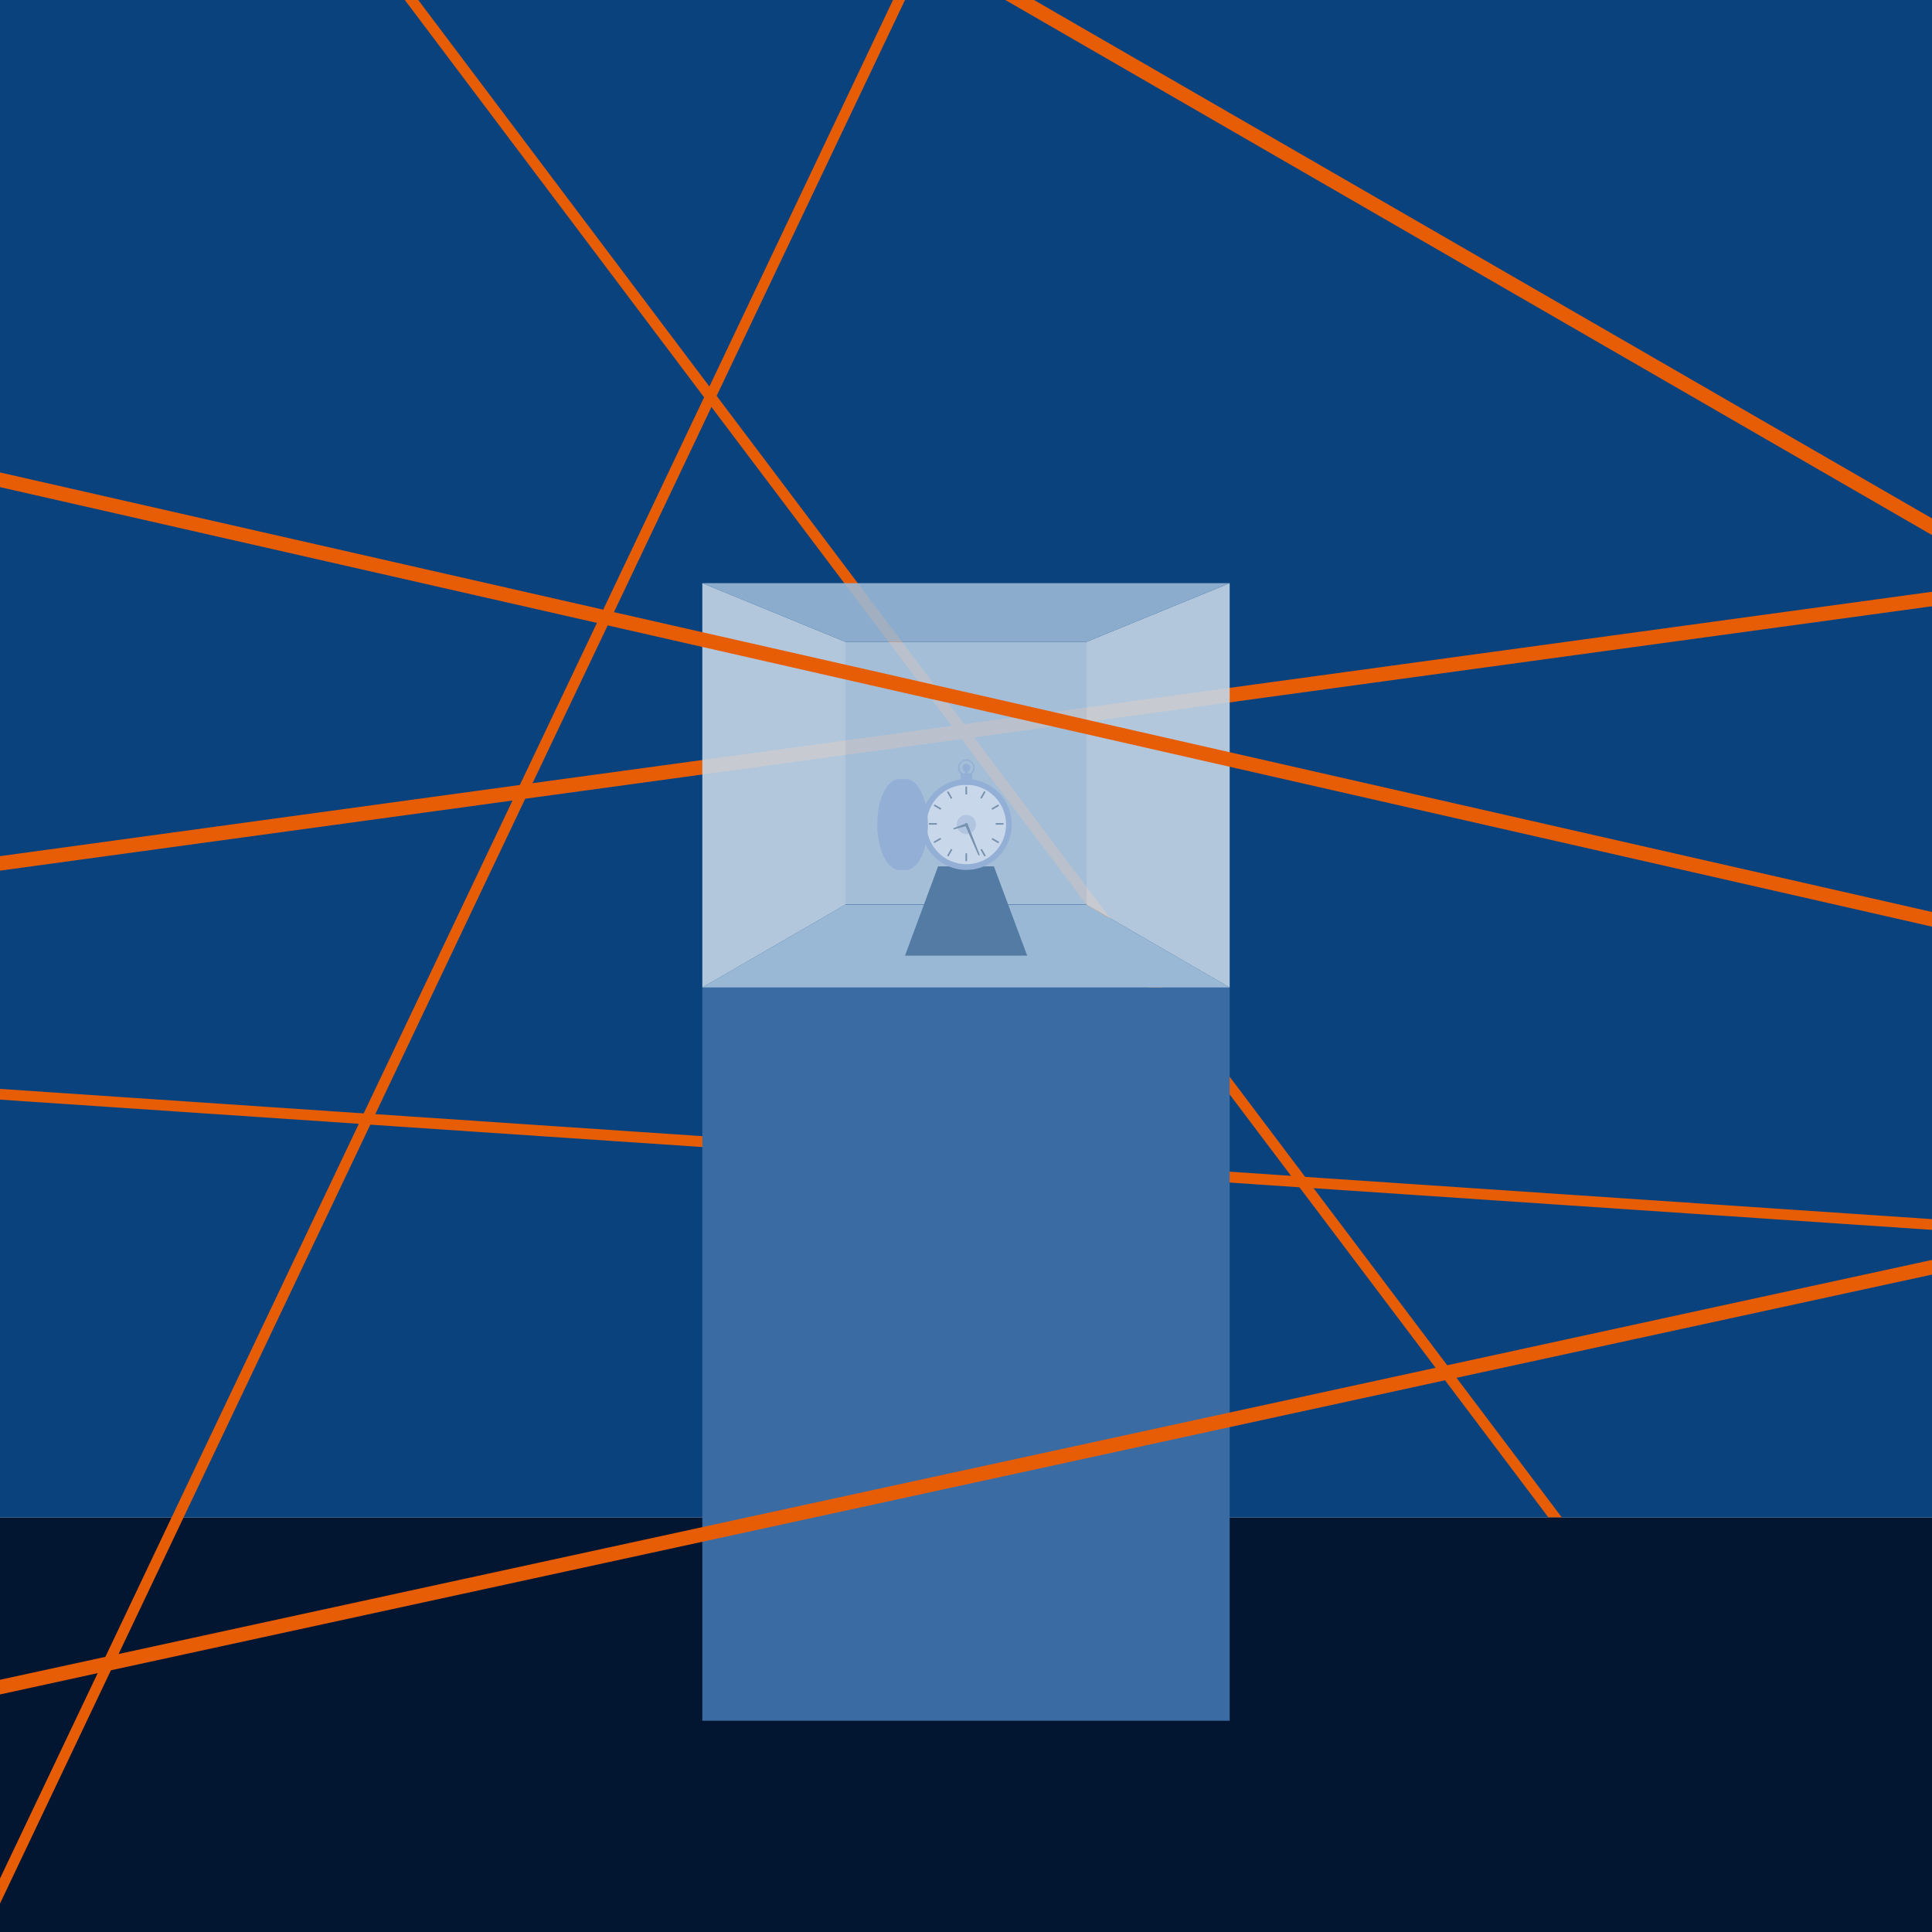
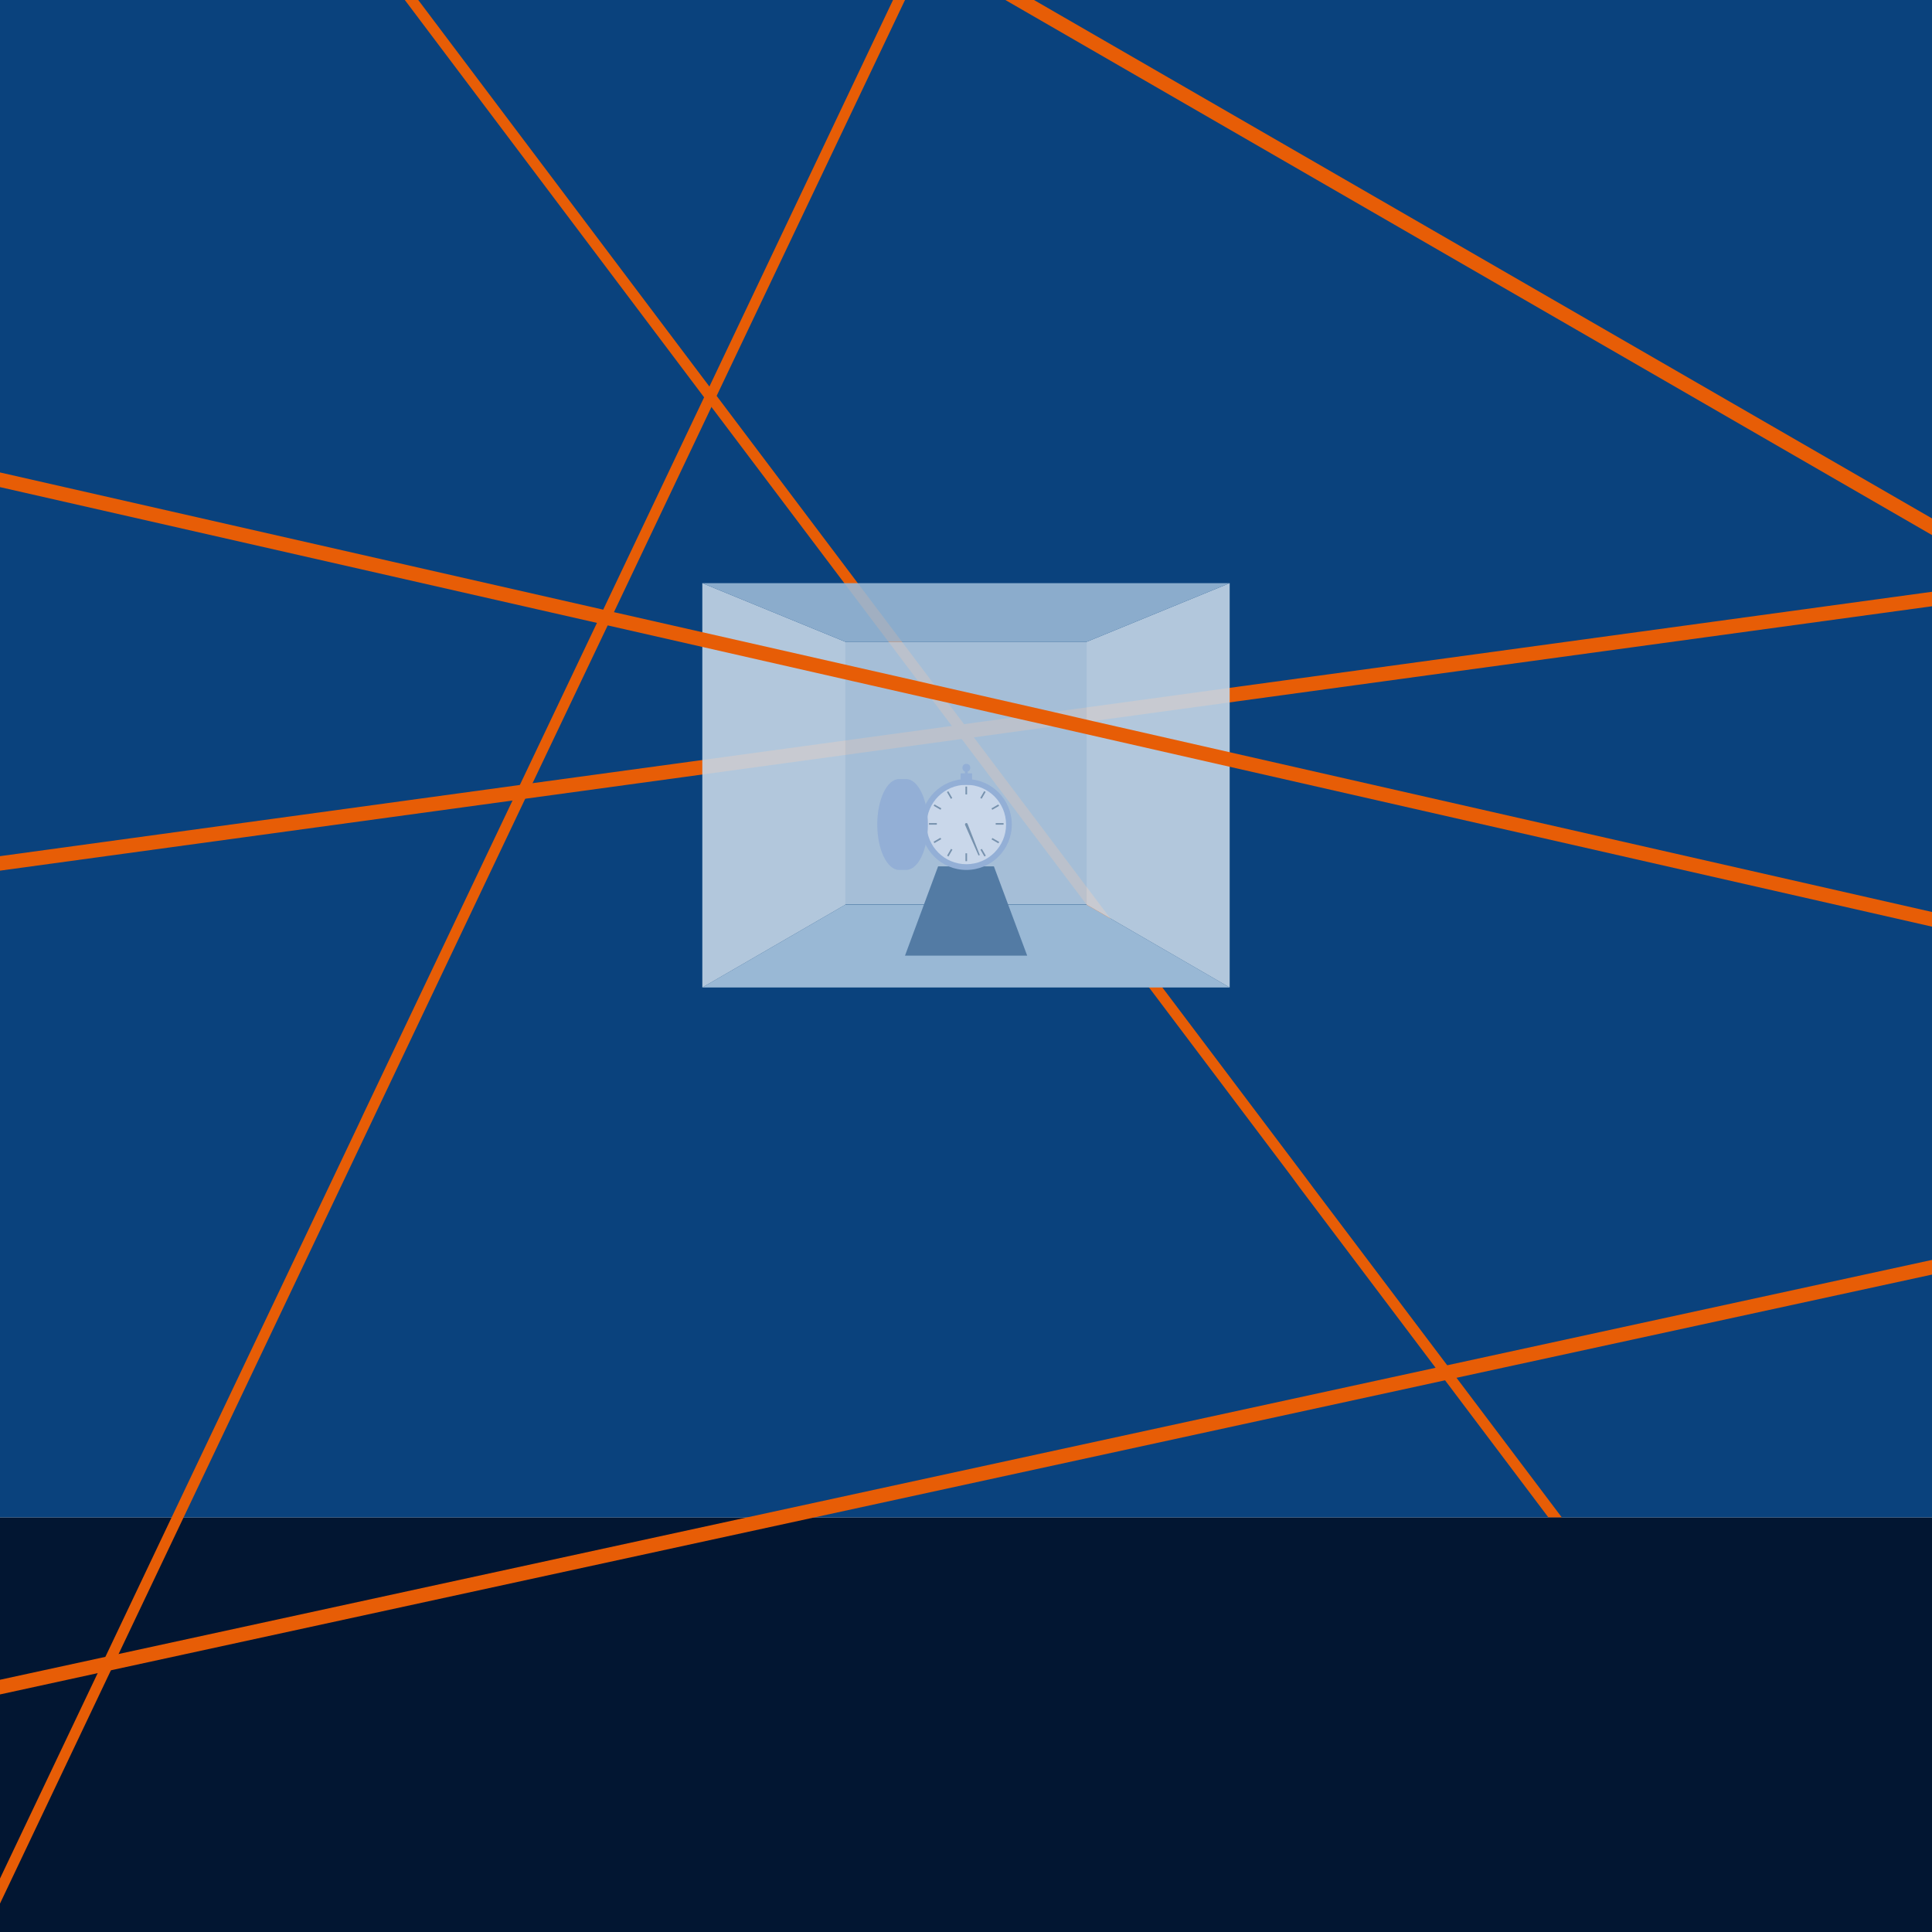
<svg xmlns="http://www.w3.org/2000/svg" id="Layer_1" version="1.1" viewBox="0 0 1080 1080">
  <defs>
    <style>
      .st0 {
        fill: #7792ae;
      }

      .st1 {
        fill: #c5d6e7;
      }

      .st1, .st2, .st3 {
        opacity: .9;
      }

      .st4 {
        fill: #c9d7ea;
      }

      .st5 {
        fill: #0a427d;
      }

      .st6 {
        fill: #b1c5e1;
      }

      .st7 {
        fill: #e75d06;
      }

      .st2 {
        fill: #b6cce1;
      }

      .st8 {
        fill: #021632;
      }

      .st9 {
        fill: #93afd6;
      }

      .st10 {
        fill: #3a6ba3;
      }

      .st11, .st3 {
        fill: #99b8d5;
      }

      .st12 {
        fill: #537ba4;
      }
    </style>
  </defs>
  <rect class="st5" width="1080" height="848.3" />
  <polygon class="st7" points="1080 330.8 1080 338.9 610.9 403.1 610.9 403.1 588.4 406.1 588.4 406.1 544.4 412.2 537.6 413.1 293.6 446.5 286.5 447.5 0 486.7 0 478.6 290.6 438.8 297.7 437.8 532.1 405.8 532.1 405.8 538.9 404.8 538.9 404.8 566.2 401.1 588.8 398 588.8 398 1080 330.8" />
-   <polygon class="st7" points="1080 681.5 1080 687.5 734.3 664.2 726.4 663.7 207 628.7 207 628.7 200.5 628.2 0 614.7 0 608.7 203.3 622.4 209.7 622.8 721.7 657.3 721.7 657.3 729.6 657.9 1080 681.5" />
  <polygon class="st7" points="1080 289.8 1080 299.1 562 0 578 0 1080 289.8" />
  <polygon class="st7" points="873.1 848.3 865.6 848.3 807.8 771.6 802.5 764.6 726.4 663.7 721.7 657.3 721.7 657.3 537.6 413.1 532.1 405.8 532.1 405.8 520.8 390.8 520.8 390.8 513.3 380.8 513.3 380.8 397.7 227.5 397.7 227.5 393.6 222.1 226.3 0 233.8 0 396.5 216 400.6 221.3 522.4 382.9 529.8 392.8 538.9 404.8 538.9 404.8 544.4 412.2 729.6 657.9 734.3 664.2 809 763.2 814.2 770.2 873.1 848.3" />
  <rect class="st8" y="848.3" width="1080" height="231.7" />
  <g>
    <rect class="st2" x="472.6" y="358.8" width="134.8" height="146.8" />
-     <rect class="st10" x="392.6" y="552" width="294.8" height="409.9" />
    <polygon class="st11" points="607.4 505.7 472.6 505.7 392.6 552 687.4 552 607.4 505.7" />
    <polygon class="st12" points="555.6 484.3 524.4 484.3 505.9 534.2 574.2 534.2 555.6 484.3" />
    <polygon class="st1" points="687.4 552 687.4 326 607.4 358.8 607.4 505.7 687.4 552" />
    <polygon class="st1" points="392.6 552 392.6 326 472.6 358.8 472.6 505.7 392.6 552" />
    <polygon class="st3" points="392.6 326 472.6 358.8 607.4 358.8 687.4 326 392.6 326" />
    <g>
      <circle class="st9" cx="540.2" cy="460.9" r="25.4" />
      <circle class="st4" cx="540.2" cy="460.9" r="22.2" />
-       <circle class="st6" cx="540.2" cy="460.9" r="5.4" />
      <path class="st9" d="M506.5,435.5c6.7,0,12.2,11.4,12.2,25.4s-5.4,25.4-12.2,25.4h-3.9c-6.7,0-12.2-11.4-12.2-25.4s5.4-25.4,12.2-25.4h3.9Z" />
      <rect class="st9" x="537" y="432.3" width="6.4" height="6.4" />
      <rect class="st9" x="539.4" y="429.2" width="1.6" height="3.5" transform="translate(1080.4 861.9) rotate(180)" />
      <circle class="st9" cx="540.2" cy="429.2" r="2.2" />
-       <path class="st9" d="M540.2,433.9c-2.6,0-4.7-2.1-4.7-4.7s2.1-4.7,4.7-4.7,4.7,2.1,4.7,4.7-2.1,4.7-4.7,4.7ZM540.2,425.2c-2.2,0-3.9,1.8-3.9,3.9s1.8,3.9,3.9,3.9,3.9-1.8,3.9-3.9-1.8-3.9-3.9-3.9Z" />
      <rect class="st0" x="539.7" y="439.7" width=".9" height="4.4" />
      <rect class="st0" x="539.7" y="477" width=".9" height="4.4" />
      <rect class="st0" x="521.1" y="458.3" width=".9" height="4.4" transform="translate(61 982.1) rotate(-90)" />
      <rect class="st0" x="558.4" y="458.3" width=".9" height="4.4" transform="translate(98.3 1019.4) rotate(-90)" />
      <rect class="st0" x="530.4" y="442.2" width=".9" height="4.4" transform="translate(-151.1 325) rotate(-30)" />
      <rect class="st0" x="549.1" y="474.5" width=".9" height="4.4" transform="translate(-164.7 338.6) rotate(-30)" />
      <rect class="st0" x="523.6" y="467.7" width=".9" height="4.4" transform="translate(379.1 1158.6) rotate(-120)" />
      <rect class="st0" x="555.9" y="449" width=".9" height="4.4" transform="translate(443.8 1158.6) rotate(-120)" />
      <rect class="st0" x="523.6" y="449" width=".9" height="4.4" transform="translate(-128.7 679.4) rotate(-60)" />
      <rect class="st0" x="555.9" y="467.7" width=".9" height="4.4" transform="translate(-128.7 716.8) rotate(-60)" />
      <rect class="st0" x="530.4" y="474.5" width=".9" height="4.4" transform="translate(752.3 1154.9) rotate(-150)" />
      <rect class="st0" x="549.1" y="442.2" width=".9" height="4.4" transform="translate(803.2 1104) rotate(-150)" />
      <path class="st0" d="M540.9,460.6l6.7,17.1c0,.2,0,.4-.2.5-.2,0-.4,0-.5-.2l-7.4-16.8c-.4-1,1-1.6,1.4-.6h0Z" />
-       <path class="st0" d="M540.4,461.7l-3.3.9-3.7,1c-.5.1-.7-.6-.2-.7,0,0,6.8-2.6,6.8-2.6,1-.3,1.5,1.2.5,1.5h0Z" />
    </g>
  </g>
  <polygon class="st7" points="505.9 0 400.6 221.3 397.7 227.5 397.7 227.5 343.2 342.2 339.7 349.6 297.7 437.8 293.6 446.5 209.8 622.8 207 628.7 207 628.7 102.6 848.3 66.3 924.6 62 933.7 0 1064.1 0 1050.1 54.6 935.3 58.9 926.2 95.9 848.3 200.6 628.2 203.3 622.4 286.5 447.5 290.6 438.8 333.7 348.2 337.2 340.8 393.6 222.1 396.6 216 499.2 0 505.9 0" />
  <polygon class="st7" points="1080 509.8 1080 518 588.4 406.1 588.4 406.1 566.2 401.1 529.8 392.8 520.8 390.8 520.8 390.8 339.7 349.6 333.7 348.2 0 272.3 0 264.1 337.2 340.8 343.2 342.2 513.3 380.8 513.3 380.8 522.4 382.9 588.8 398 588.8 398 610.9 403.1 610.9 403.1 1080 509.8" />
  <polygon class="st7" points="1080 704.3 1080 712.5 814.2 770.2 807.8 771.6 455 848.3 62 933.7 54.6 935.3 0 947.2 0 939 58.9 926.2 66.3 924.6 417.3 848.3 802.5 764.6 809 763.2 1080 704.3" />
</svg>